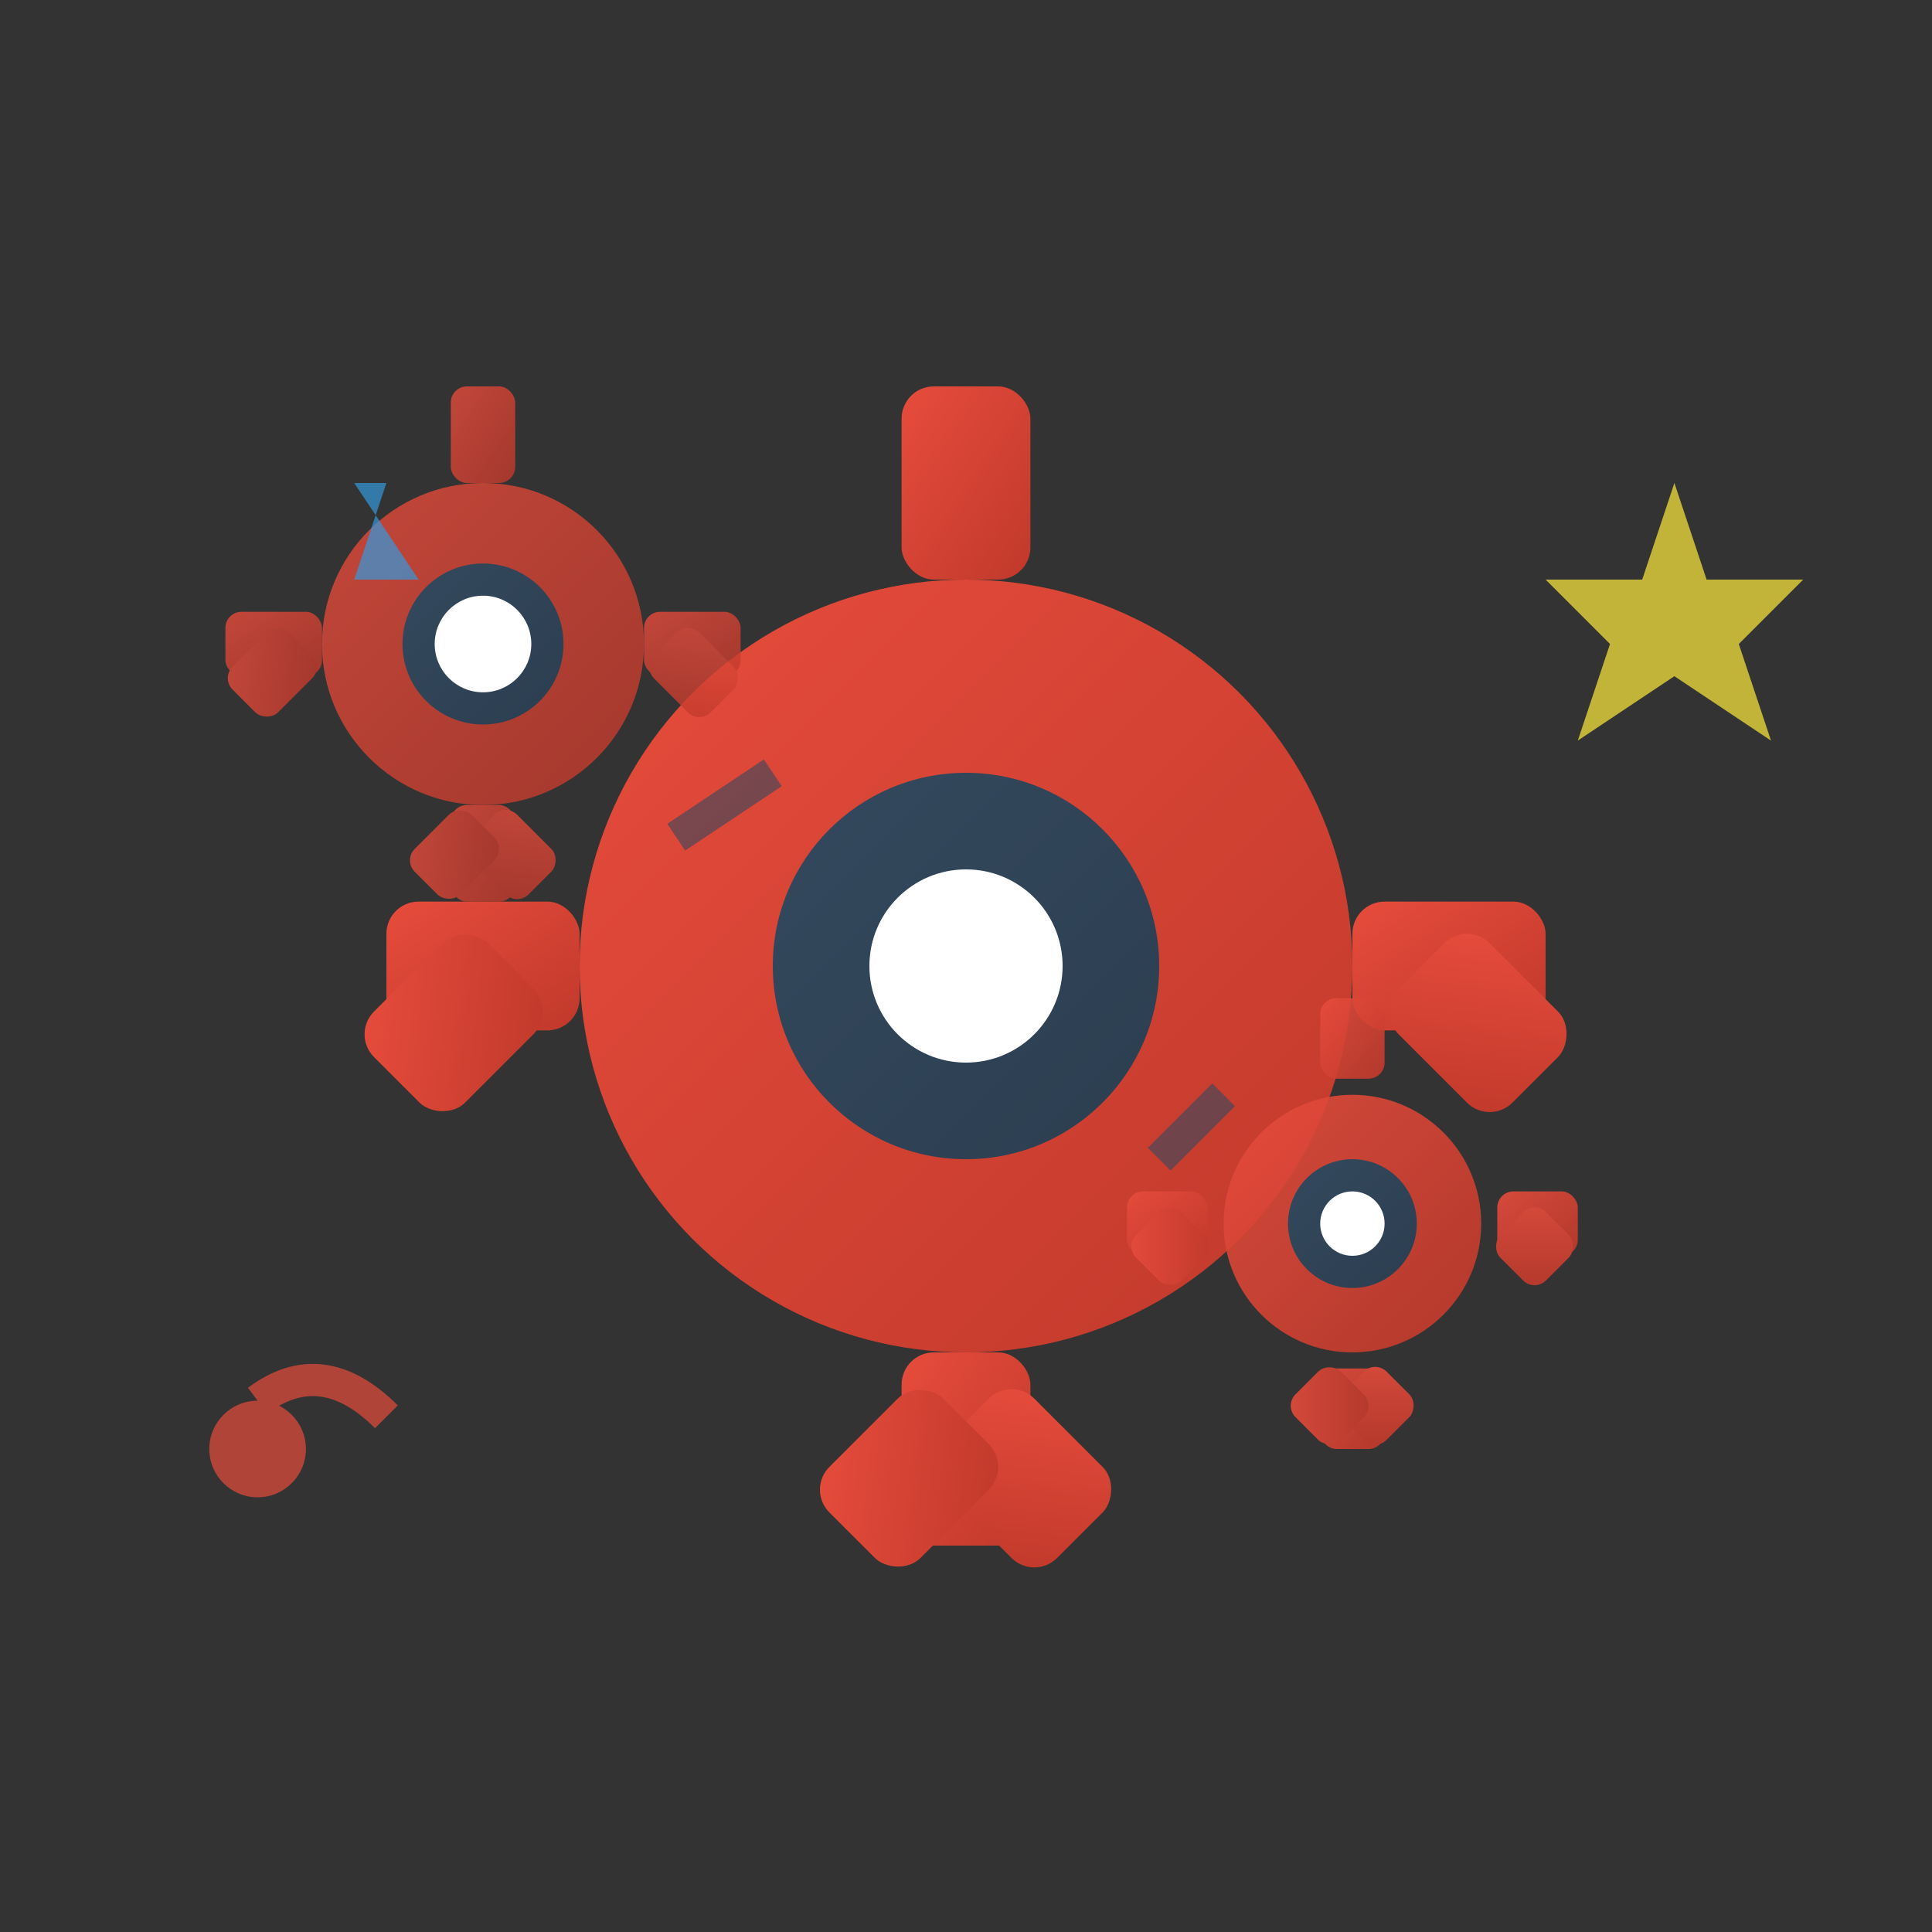
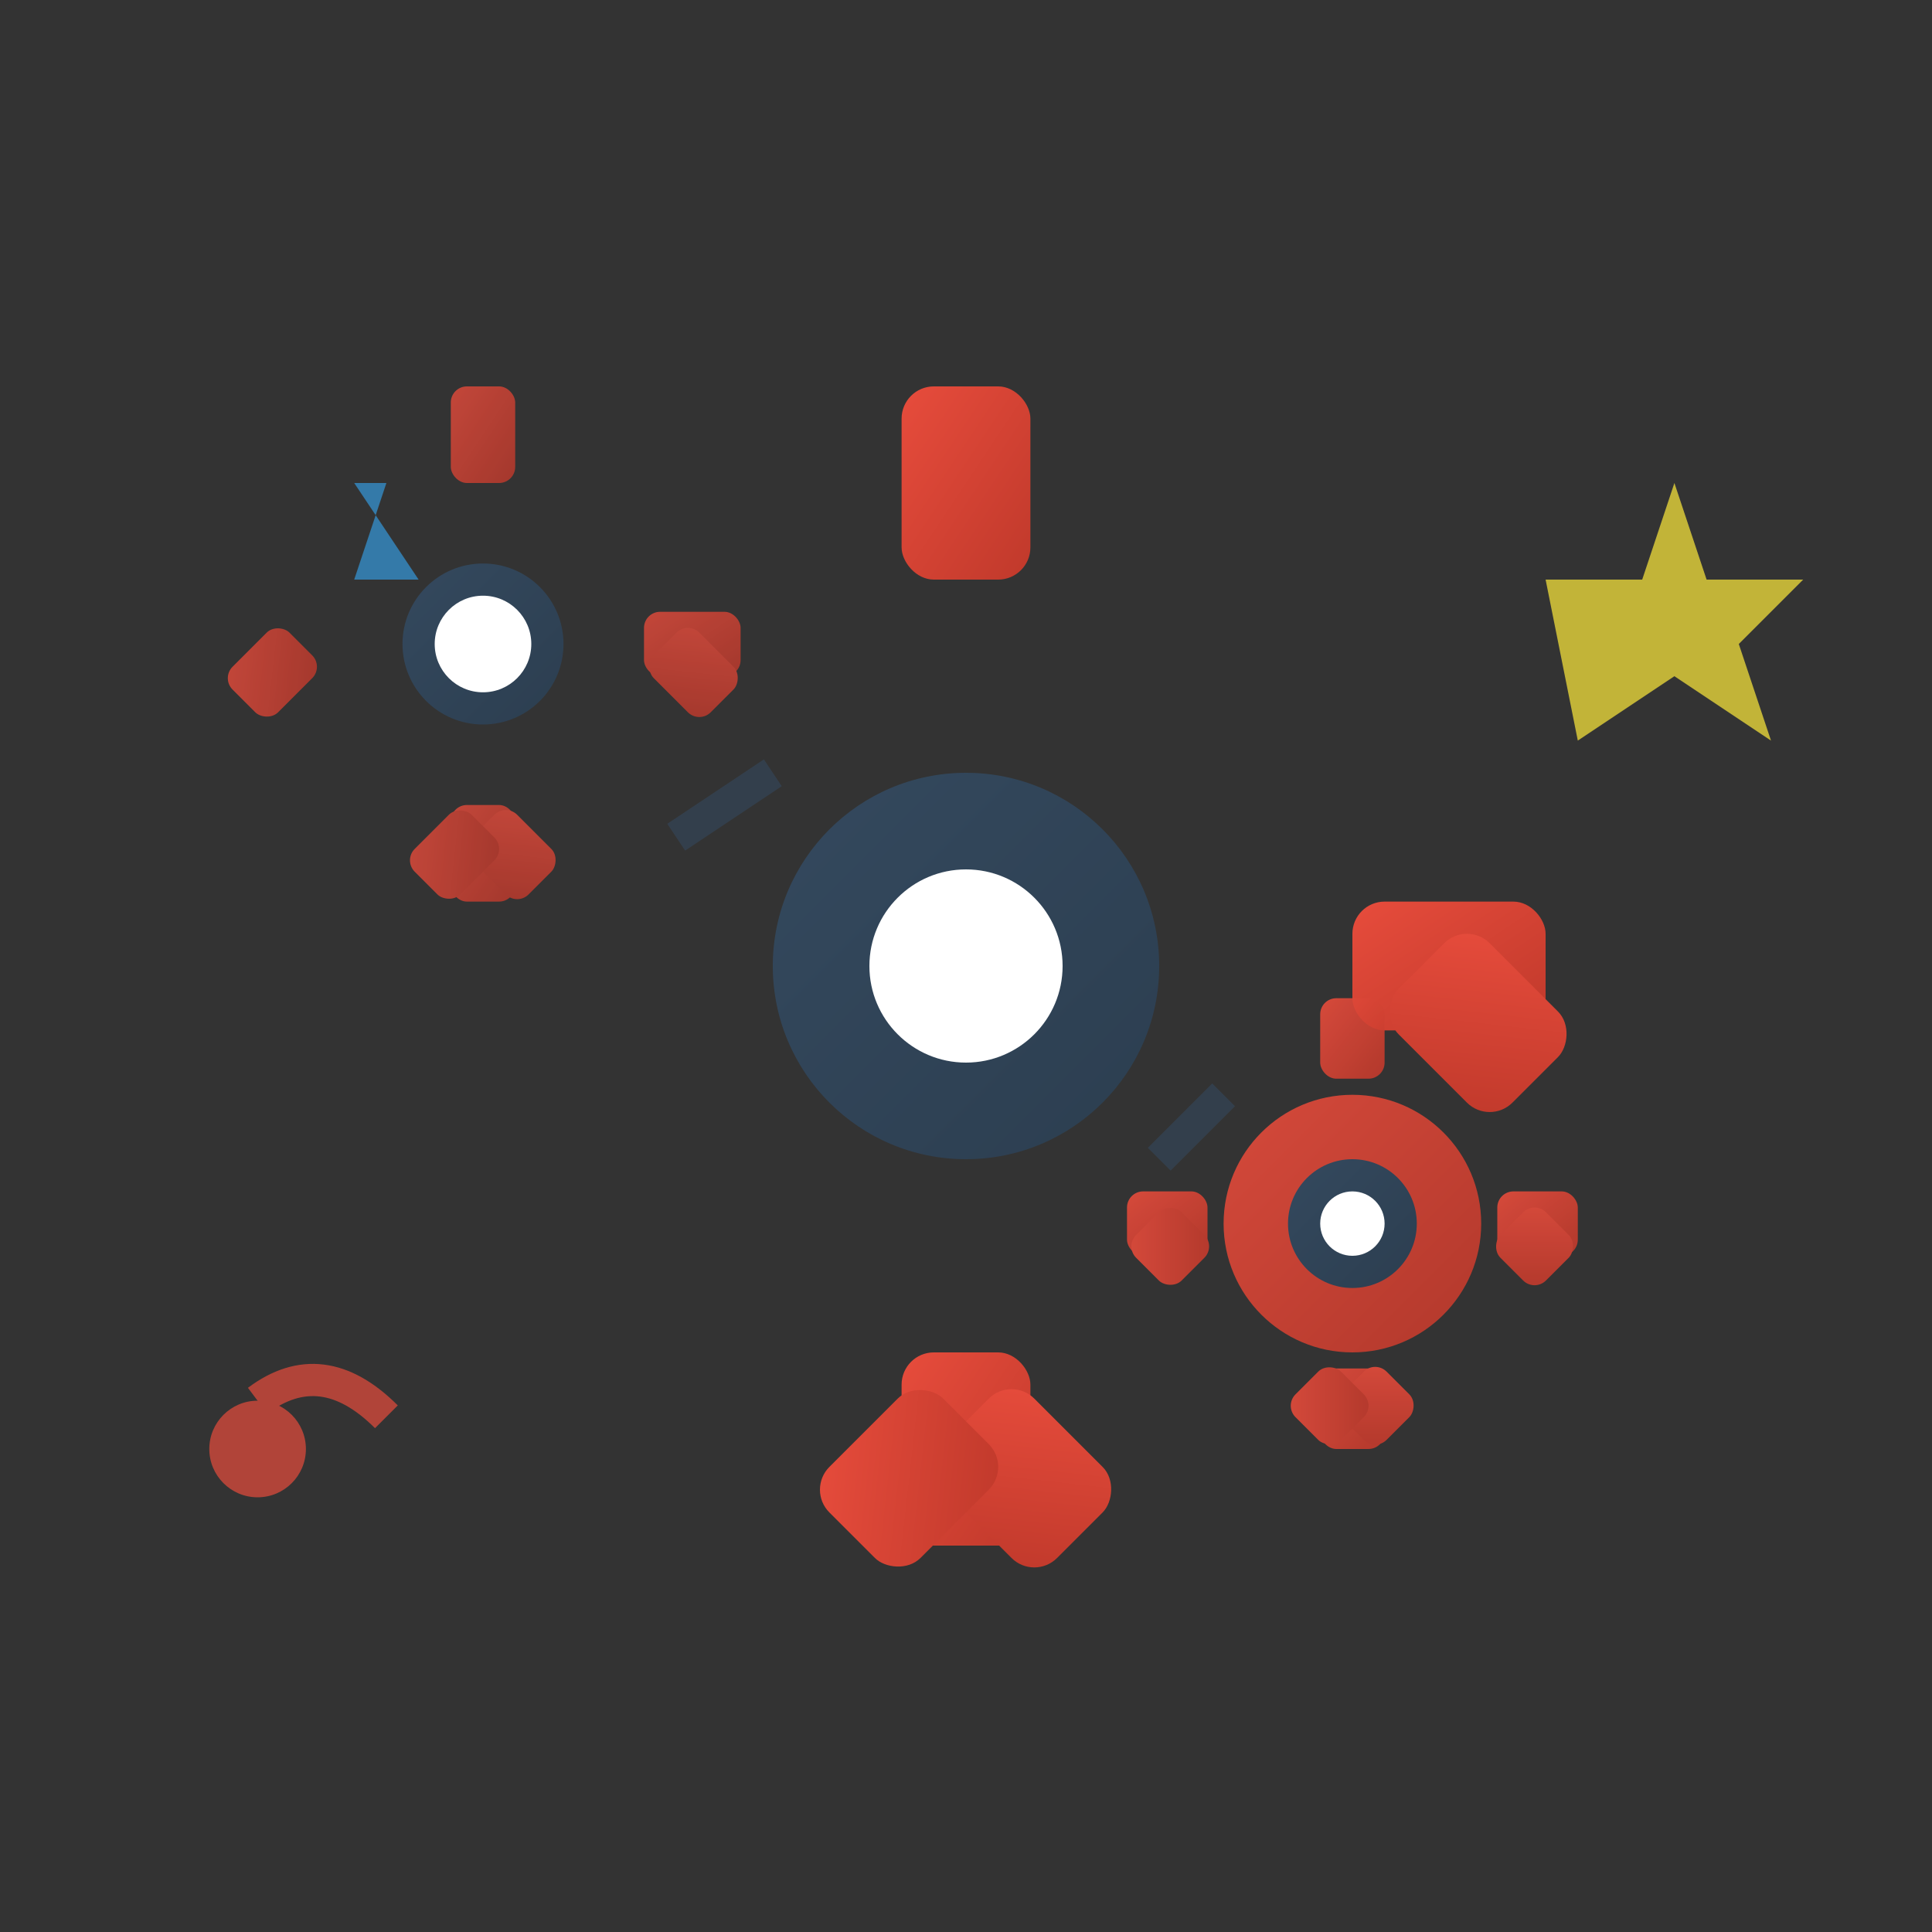
<svg xmlns="http://www.w3.org/2000/svg" width="60" height="60" viewBox="0 0 60 60">
  <rect x="0" y="0" width="60" height="60" fill="#333333" stroke="none" />
  <defs>
    <linearGradient id="gearGradient" x1="0%" y1="0%" x2="100%" y2="100%">
      <stop offset="0%" style="stop-color:#e74c3c;stop-opacity:1" />
      <stop offset="100%" style="stop-color:#c0392b;stop-opacity:1" />
    </linearGradient>
    <linearGradient id="centerGradient" x1="0%" y1="0%" x2="100%" y2="100%">
      <stop offset="0%" style="stop-color:#34495e;stop-opacity:1" />
      <stop offset="100%" style="stop-color:#2c3e50;stop-opacity:1" />
    </linearGradient>
  </defs>
  <g transform="translate(30, 30)">
    <g>
      <g fill="url(#gearGradient)">
        <rect x="-2" y="-18" width="4" height="6" rx="1" />
        <rect x="-2" y="12" width="4" height="6" rx="1" />
        <rect x="12" y="-2" width="6" height="4" rx="1" />
-         <rect x="-18" y="-2" width="6" height="4" rx="1" />
        <rect x="10" y="-12" width="5" height="4" rx="1" transform="rotate(45)" />
        <rect x="10" y="8" width="5" height="4" rx="1" transform="rotate(45)" />
-         <rect x="-15" y="-12" width="5" height="4" rx="1" transform="rotate(-45)" />
        <rect x="-15" y="8" width="5" height="4" rx="1" transform="rotate(-45)" />
      </g>
-       <circle cx="0" cy="0" r="12" fill="url(#gearGradient)" />
      <circle cx="0" cy="0" r="6" fill="url(#centerGradient)" />
      <circle cx="0" cy="0" r="3" fill="#fff" />
    </g>
    <g transform="translate(-15, -10)">
      <g fill="url(#gearGradient)" opacity="0.8">
        <rect x="-1" y="-8" width="2" height="3" rx="0.5" />
        <rect x="-1" y="5" width="2" height="3" rx="0.5" />
        <rect x="5" y="-1" width="3" height="2" rx="0.5" />
-         <rect x="-8" y="-1" width="3" height="2" rx="0.5" />
        <rect x="4" y="-5" width="2.5" height="2" rx="0.5" transform="rotate(45)" />
        <rect x="4" y="3" width="2.5" height="2" rx="0.5" transform="rotate(45)" />
        <rect x="-6.5" y="-5" width="2.5" height="2" rx="0.5" transform="rotate(-45)" />
        <rect x="-6.5" y="3" width="2.5" height="2" rx="0.5" transform="rotate(-45)" />
      </g>
-       <circle cx="0" cy="0" r="5" fill="url(#gearGradient)" opacity="0.8" />
      <circle cx="0" cy="0" r="2.5" fill="url(#centerGradient)" />
      <circle cx="0" cy="0" r="1.5" fill="#fff" />
    </g>
    <g transform="translate(12, 8)">
      <g fill="url(#gearGradient)" opacity="0.9">
        <rect x="-1" y="-7" width="2" height="2.5" rx="0.5" />
        <rect x="-1" y="4.5" width="2" height="2.5" rx="0.5" />
        <rect x="4.5" y="-1" width="2.5" height="2" rx="0.5" />
        <rect x="-7" y="-1" width="2.5" height="2" rx="0.5" />
        <rect x="3.5" y="-4.5" width="2" height="2" rx="0.5" transform="rotate(45)" />
        <rect x="3.5" y="2.5" width="2" height="2" rx="0.5" transform="rotate(45)" />
        <rect x="-5.5" y="-4.5" width="2" height="2" rx="0.5" transform="rotate(-45)" />
        <rect x="-5.5" y="2.5" width="2" height="2" rx="0.5" transform="rotate(-45)" />
      </g>
      <circle cx="0" cy="0" r="4" fill="url(#gearGradient)" opacity="0.9" />
      <circle cx="0" cy="0" r="2" fill="url(#centerGradient)" />
      <circle cx="0" cy="0" r="1" fill="#fff" />
    </g>
    <line x1="-6" y1="-6" x2="-9" y2="-4" stroke="#34495e" stroke-width="1" opacity="0.6" />
    <line x1="6" y1="6" x2="8" y2="4" stroke="#34495e" stroke-width="1" opacity="0.6" />
    <g opacity="0.7">
      <circle cx="-22" cy="15" r="1.5" fill="#e74c3c" />
      <path d="M-22 13.5 Q-20 12 -18 14" stroke="#e74c3c" stroke-width="1" fill="none" />
-       <path d="M22 -15 L23 -12 L26 -12 L24 -10 L25 -7 L22 -9 L19 -7 L20 -10 L18 -12 L21 -12 Z" fill="#ffeb3b" />
+       <path d="M22 -15 L23 -12 L26 -12 L24 -10 L25 -7 L22 -9 L19 -7 L18 -12 L21 -12 Z" fill="#ffeb3b" />
      <path d="M-20 -18 L-18 -15 L-19 -15 L-17 -12 L-19 -12 L-18 -15" fill="#3498db" />
    </g>
  </g>
</svg>